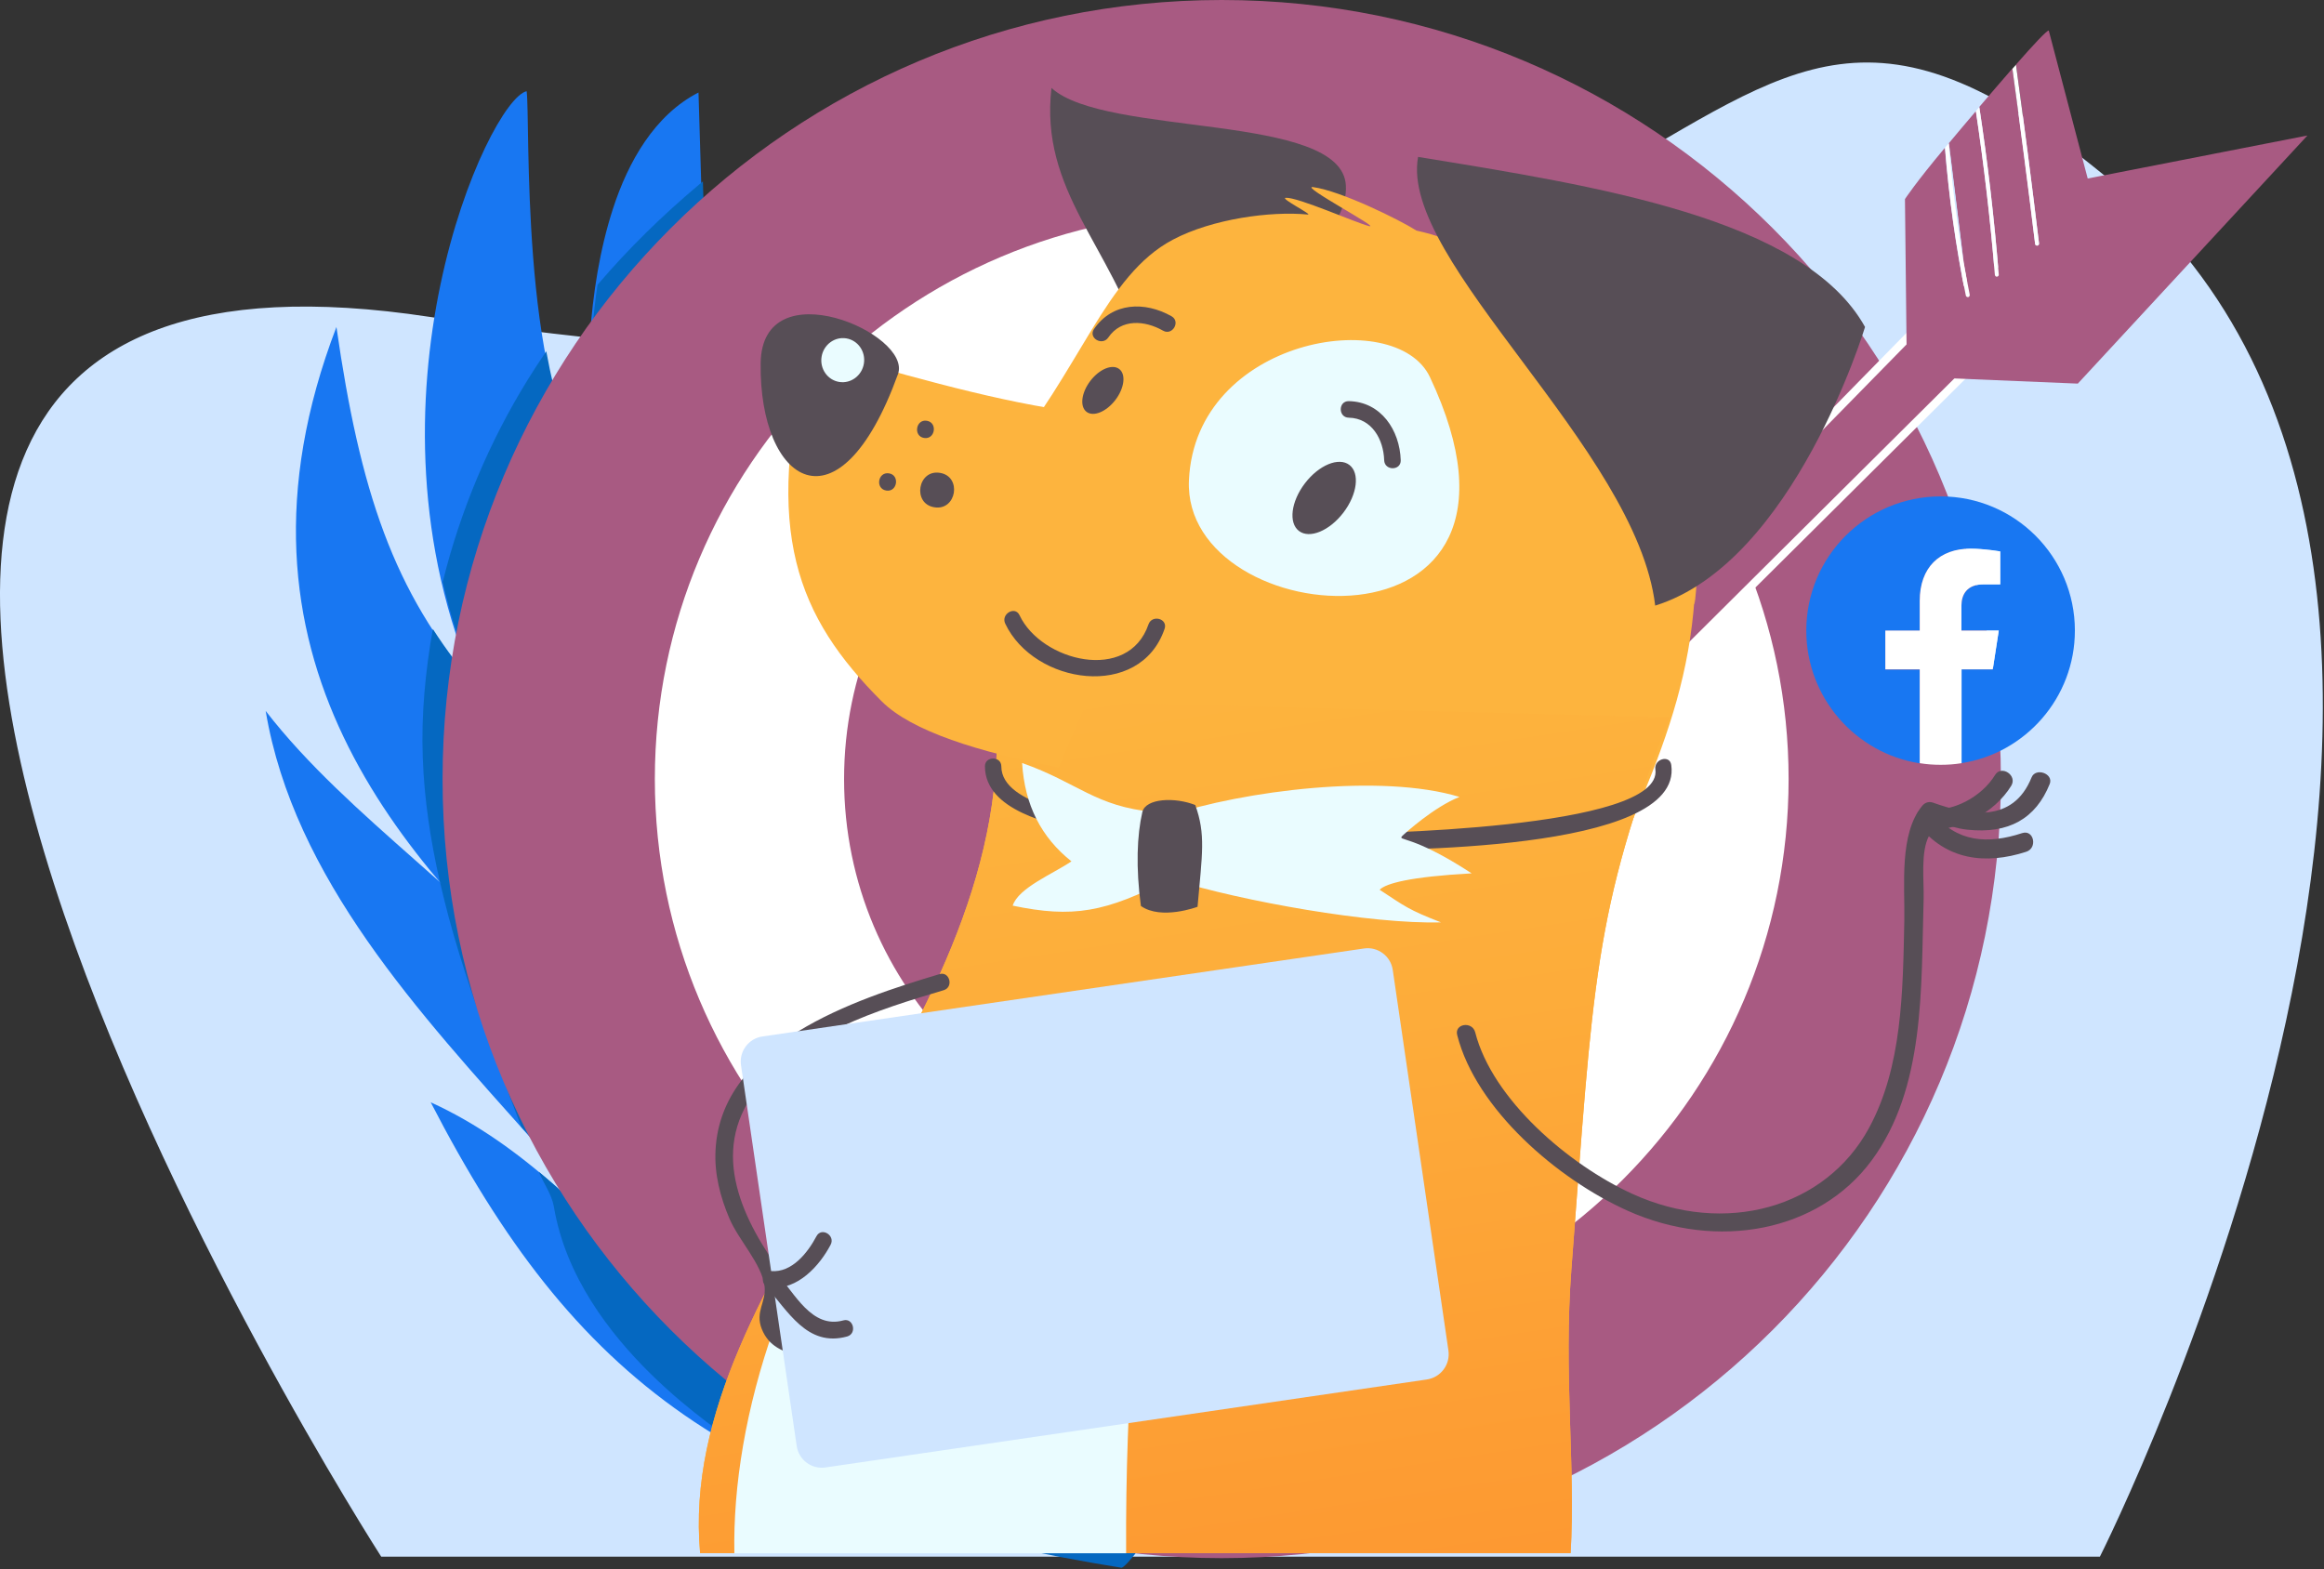
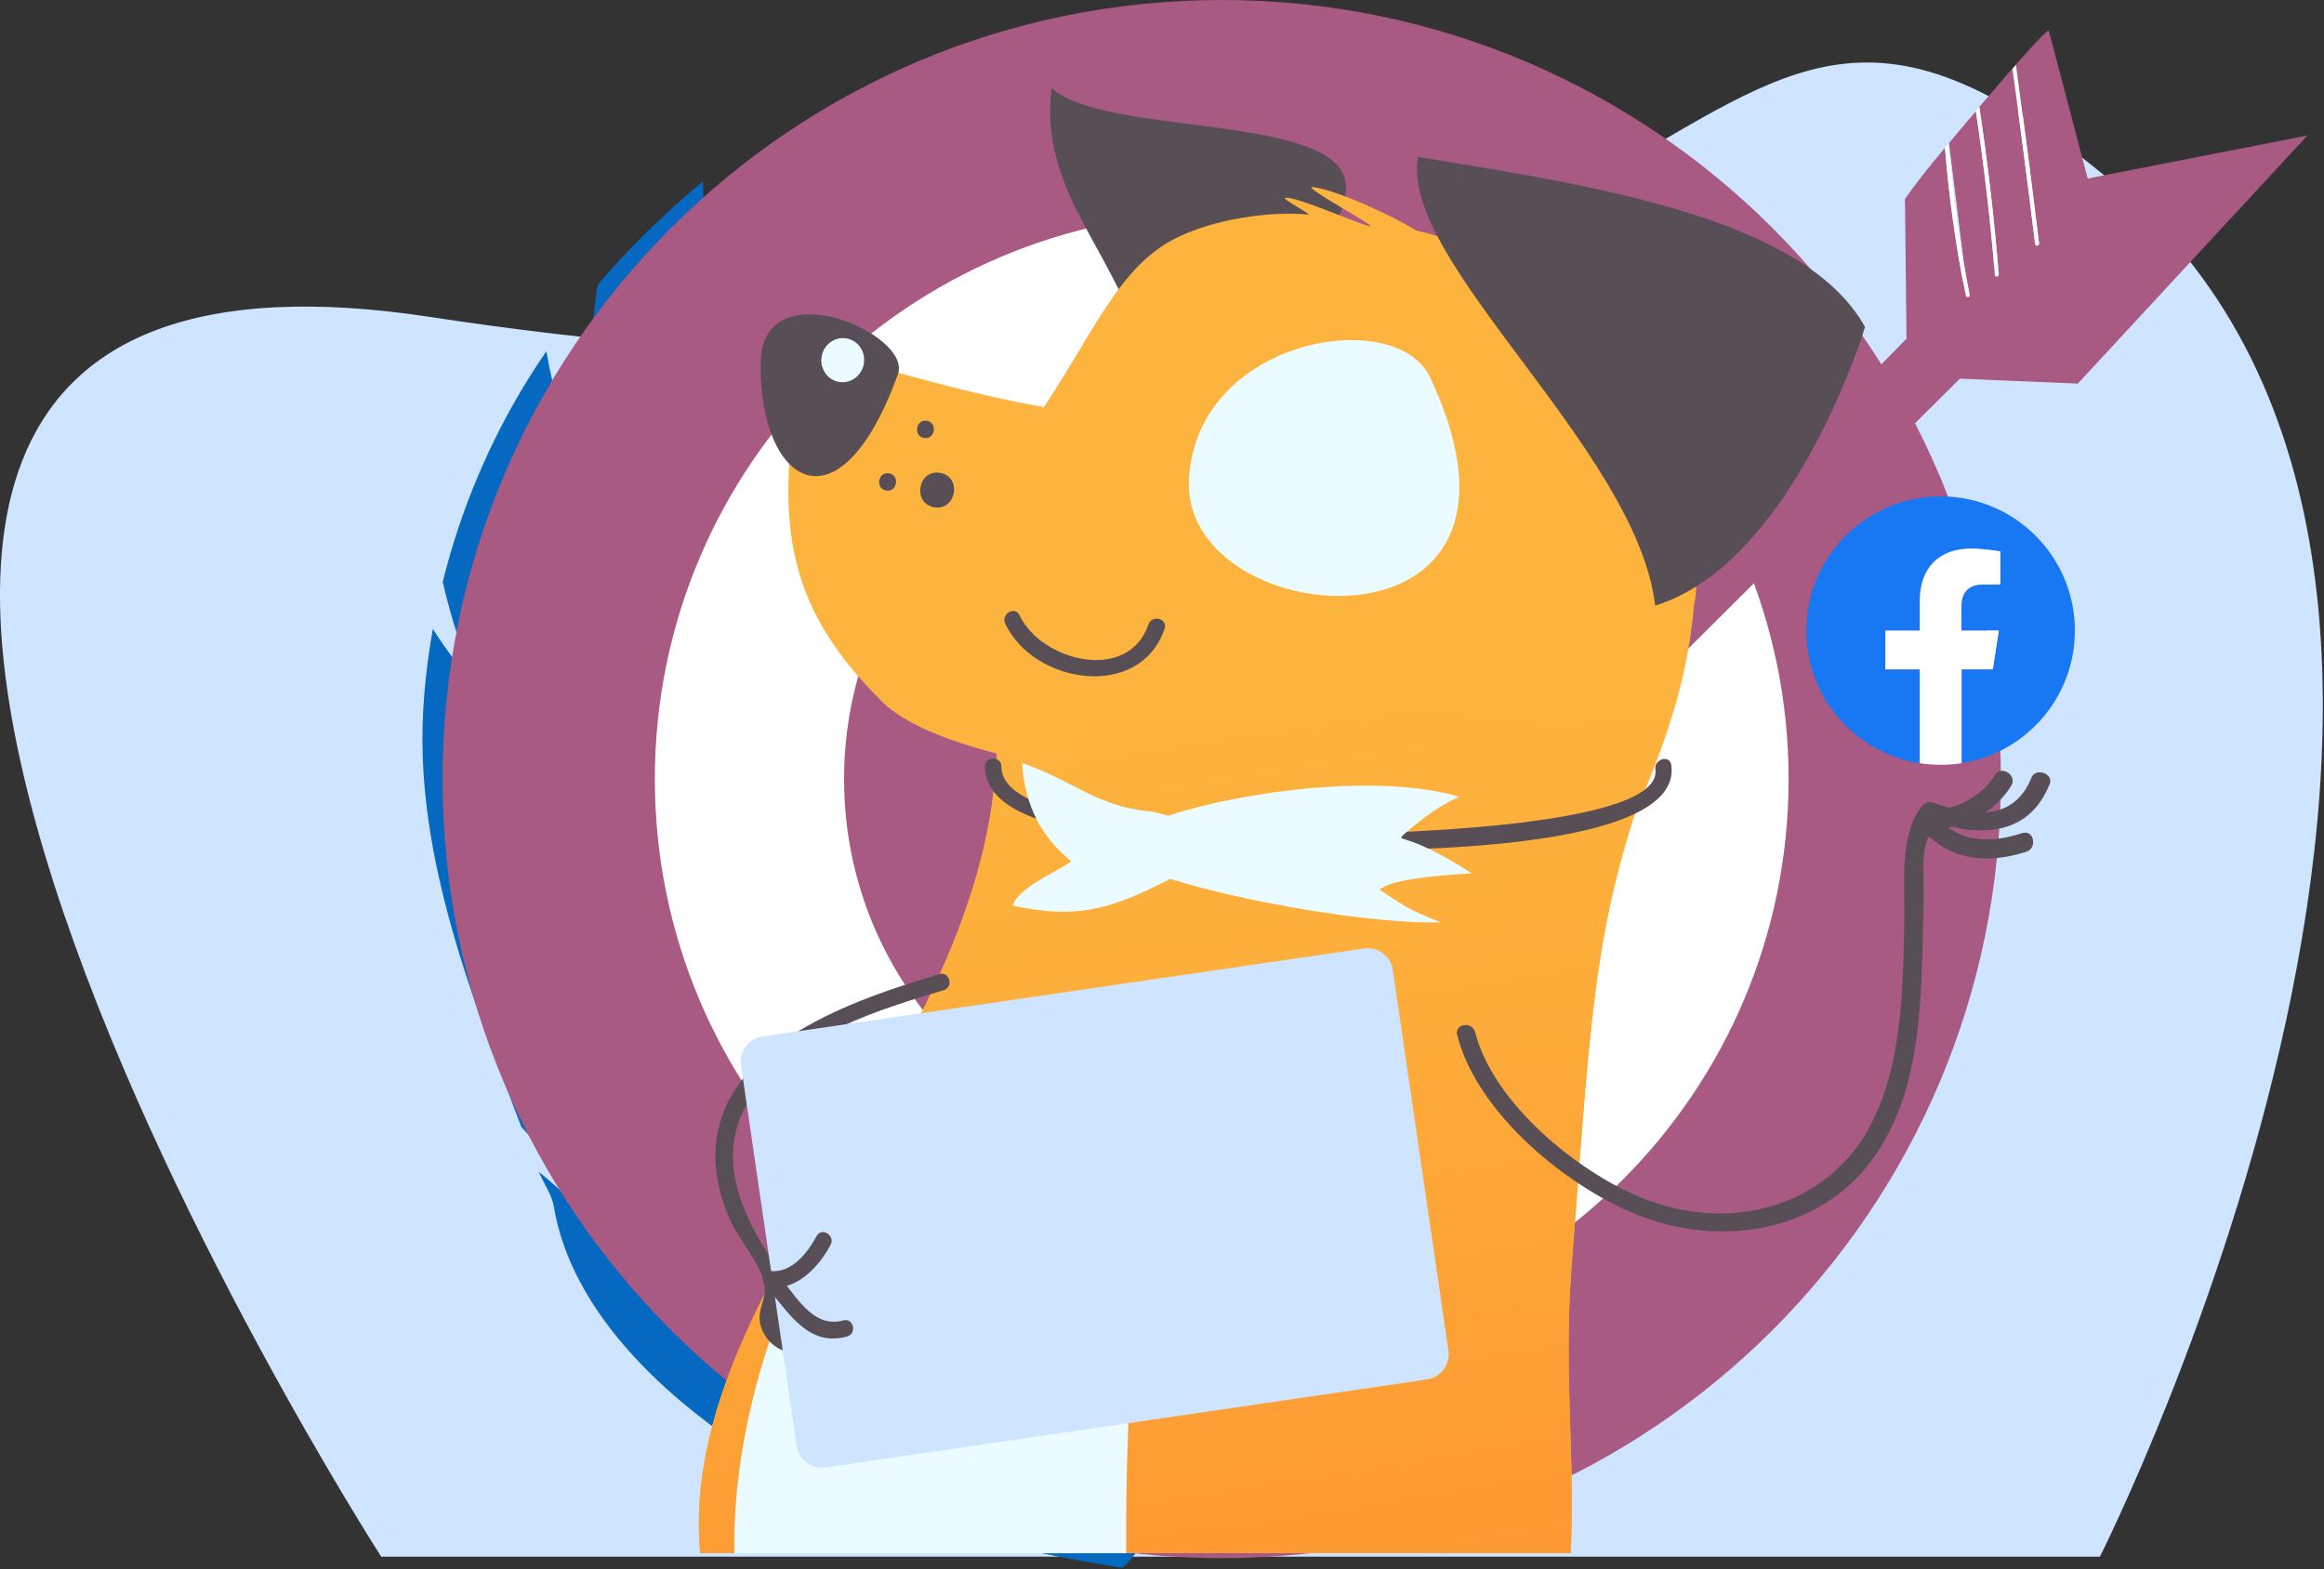
<svg xmlns="http://www.w3.org/2000/svg" fill="none" viewBox="0 0 1432 967">
  <rect x="0" y="0" width="1432" height="967" fill="#333333" stroke="none" />
  <g clip-path="url(#clip0)">
    <path fill="#CFE5FF" d="M1293.9 959.3h-1059s-548-852 30-764c832.8 126.8 743.6-329.3 1038-82 294 247-9 846-9 846z" />
-     <path fill="#1877F2" d="M748 881.2c.7 5.2-52.9 84.9-58.1 84.1-237.7-38.4-336.3-115.2-424.5-286C322 705 365.9 751.8 408.2 797.4c-21.2-35.6-52.5-63.8-80-94.8-69.6-78.1-147.2-161.3-164.5-264.5 51.2 66.3 133 117.6 184.2 183.9-97.9-90.5-218.5-217.1-140.6-420.5 14.5 100.7 34.9 163.2 86.1 222.1-76.8-176.5 7.6-362.1 31.1-367.4 2.4 16.7-4.2 178.5 37.5 232.9-.5-54-.9-109.1 15.7-160.5 9.4-28.9 25.6-57.7 52.7-71.6 3.9 128.7 7.7 257.4 11.6 386.1" />
    <path fill="#0568C1" d="M443.1 444.1c-3.3-110.8-6.6-221.5-10-332.3-.8.7-1.6 1.3-2.4 2-22.4 18.8-43.5 39.4-62.5 61.7-5.7 37.6-5.5 76.3-5.1 114.5-12.8-16.7-21.1-43.7-26.5-73.5-3.9 5.7-7.7 11.5-11.3 17.3-23.9 38.6-41.6 80.8-52.5 124.8 5 21.8 12 43.9 21.6 65.8-10.5-12-19.6-24.2-27.7-36.8-4.6 26.1-7.2 52.8-6.2 79.3.9 25.7 4.8 51.2 10.5 76.3.3.4.7.8 1 1.2-.3-.3-.6-.5-.9-.8 1.6 6.9 3.3 13.7 5.1 20.6 8.6 32.1 19.7 63.4 31.5 94.4 4.5 11.9 8.9 23.9 13.5 35.8 2.7 3 5.4 6 8 9 27.5 30.9 58.8 59.2 80 94.8-24.5-26.4-49.5-53.2-77.2-76.1 3 7.3 8 13.9 9.3 21.6 14.4 85.4 107.8 140.7 110.1 144.8.7 1.2 1.4 2.5 2.2 3.7 60.6 34.4 136.4 57.6 237.3 73.9 5.2.8 58.8-78.8 58.1-84.1L443.1 444.1z" />
    <path fill="#A85A82" d="M752.8 960.2c265.15 0 480.1-214.948 480.1-480.1C1232.9 214.948 1017.95 0 752.8 0 487.648 0 272.7 214.948 272.7 480.1c0 265.152 214.948 480.1 480.1 480.1z" />
    <path fill="#fff" d="M752.8 829.4c192.913 0 349.3-156.387 349.3-349.3S945.713 130.8 752.8 130.8 403.5 287.187 403.5 480.1s156.387 349.3 349.3 349.3z" />
    <path fill="#A85A82" d="M752.8 712.8c128.517 0 232.7-104.183 232.7-232.7S881.317 247.4 752.8 247.4 520.1 351.583 520.1 480.1s104.183 232.7 232.7 232.7z" />
    <path fill="#A85A82" d="M1262.9 178.7c-4.1 3.5-339.3 337-426.2 423.5-9.2 9.1-24.8 5.1-28.3-7.4-1.7-5.9-.1-12.2 4.2-16.6l409.2-417.5" />
-     <path stroke="#fff" stroke-linecap="round" stroke-linejoin="round" stroke-miterlimit="10" stroke-width="5" d="M1262.9 178.7c-4.1 3.5-339.3 337-426.2 423.5-9.2 9.1-24.8 5.1-28.3-7.4-1.7-5.9-.1-12.2 4.2-16.6l409.2-417.5" />
    <path fill="#A85A82" d="M1286.4 110l-24-91.2c-1.4.1-9.4 8.7-20.2 21 5 36.6 9.8 73.6 14.2 110.1.1.7-.4 1.3-1.1 1.4-.7.1-1.3-.4-1.3-1.1-4.3-35.8-9-72.1-14-108-6.2 7.1-13.2 15.3-20.4 23.7 5.2 34.2 9.2 68.8 12 103.2.1.7-.4 1.3-1.1 1.3-.7.1-1.3-.4-1.3-1.1-2.7-33.6-6.7-67.4-11.7-100.8-5.6 6.6-11.3 13.3-16.7 19.8l9.1 73.4c1.2 6.6 2.4 13.3 3.7 19.9.1.7-.3 1.3-1 1.5h-.1c-.6.1-1.2-.4-1.3-1-6.1-30-10.3-60.5-12.8-91-18.2 21.7-24.6 31.6-24.6 31.6L1175 232l105.3 4.4 141.5-152.9-135.4 26.5z" />
    <path fill="#CFE5FF" d="M1210 161.7l-9.1-73.4v.1c1.7 24.5 4.8 49.1 9.1 73.3z" />
    <path fill="#fff" d="M1211.3 182.1c.1.6.7 1 1.3 1h.1c.7-.1 1.1-.8 1-1.5-1.3-6.6-2.6-13.2-3.7-19.9-4.2-24.3-7.3-48.8-9.2-73.4-.8.9-1.5 1.8-2.3 2.7 2.4 30.6 6.7 61.1 12.8 91.1zM1229.2 169.4c.1.7.7 1.2 1.3 1.1.7-.1 1.2-.7 1.1-1.3-2.8-34.3-6.8-69-12-103.2-.7.8-1.4 1.7-2.1 2.5 5 33.5 8.9 67.3 11.7 100.9zM1255.3 151.4c.7-.1 1.2-.7 1.1-1.4-4.4-36.5-9.2-73.5-14.2-110.1-.7.8-1.4 1.6-2.2 2.5 4.9 35.9 9.6 72.2 14 108 .1.6.7 1 1.3 1z" />
    <path fill="#1877F2" d="M1278.5 388.6c0-45.7-37.1-82.7-82.7-82.7-45.7 0-82.8 37-82.8 82.7 0 41.3 30.3 75.6 69.9 81.8v-57.8h-21.2v-23.9h21.2v-18.3c0-20.7 12.3-32.2 31.2-32.2 9 0 18.4 1.7 18.4 1.7v20.2h-10.3c-10.3 0-13.6 6.5-13.6 13v15.5h23l-3.7 23.9h-19.3v57.8c39.5-6.1 69.9-40.4 69.9-81.7z" />
    <path fill="#fff" d="M1227.9 412.5l3.7-23.9h-23v-15.5c0-6.6 3.3-13 13.6-13h10.3v-20.3s-9.4-1.7-18.4-1.7c-18.9 0-31.2 11.5-31.2 32.2v18.3h-21.2v23.9h21.2v57.8c4.2.7 8.5 1 12.9 1s8.7-.3 12.9-1v-57.8h19.2z" />
    <path fill="#574E56" d="M829.3 114.3c-2.4-45.1-148.2-29.7-181.4-60.1-7.4 63.4 37.1 97.7 55.8 160.2 0-.1 128.4-48.3 125.6-100.1z" />
    <path fill="#FDB43E" d="M617.3 285.8c48.8-58 63.6-116 105.4-138.1 24.4-12.9 60.4-17.7 83.1-15.5 3.6.4-17.2-10-13.6-10.3 7.2-.6 43 15.3 51.3 17.4 8.3 2.1-43.2-25.2-34.4-24 17.1 2.3 53.4 20.2 63.7 26.8 47.7 10.2 112.2 55.1 142.2 87.4 44.7 48.1 27.2 163.7 29.1 139.7-6.3 88.7-48.4 146.9-93.3 269.8C910.7 748.6 836.5 862.3 828 952.6L662.7 556.2l-45.4-270.4z" />
    <path fill="#FDB43E" d="M431.4 957.1h536.4c3.1-54.1-4.5-110.2.5-175.5 13.4-174.6 13.4-219.8 60.5-339.5l-415.4-11c16.7 203.1-197.5 353.2-182 526z" />
    <path fill="url(#paint0_linear)" d="M431.4 957.1h536.4c3.1-54.1-4.5-110.2.5-175.5 13.4-174.6 13.4-219.8 60.5-339.5l-415.4-11c16.7 203.1-197.5 353.2-182 526z" />
    <path fill="#FDB43E" d="M754.6 233.7c-28.5 46.8-151.2 10.7-255.7-19.5-29.3 113.6-7.5 166.1 44.4 218 18.5 18.5 59.7 31.2 109 40.8" />
    <path fill="#574E56" d="M553.3 230.6c-36.4 100.4-85.6 67.1-84.6-6.8.8-58.5 93.7-18.1 84.6 6.8z" />
    <path fill="#EAFCFF" d="M881.1 232.4c84.2 178.3-152.9 158.4-148.5 63.5 4-87.5 127.5-108.1 148.5-63.5z" />
    <path fill="#574E56" d="M617 472.3c.1 24.5 54.2 30.8 70.9 33.6 42.9 7.2 86.9 8.6 130.3 8.1 20.5-.2 207.1-2.7 201.8-39.9-.9-6.4 8.9-9.2 9.8-2.7 7.8 54.5-177.1 52.3-205 52.7-52.1.8-105.9-.5-156.9-11.7-20.1-4.4-60.9-12.8-61-40.1-.1-6.5 10.1-6.5 10.1 0z" />
    <path fill="#EAFCFF" d="M721 541.6c-39.8 20.8-60.1 24.2-97 16.5 3.5-11 24.9-19.6 36.2-27.3-18.6-14.8-28.8-34.6-30.4-60.6 34.6 12.2 45 26.8 81.3 30.2l8.8 2.3c46.3-15.4 131-26.3 179.4-11.6-15.5 6.1-33.4 22.2-35.3 24.1-3 3.2 5.9-1.1 42.8 23-38.1 2.1-52.8 6.2-56.7 10.1 15.7 10.3 17.7 12.3 37.8 20.1-43 1.2-122.5-13-164.8-26.2" />
-     <path fill="#574E56" d="M827.766 315.905c8.582-11.236 10.238-24.394 3.698-29.389-6.54-4.995-18.798.064-27.38 11.3s-10.238 24.394-3.698 29.389c6.539 4.995 18.798-.064 27.38-11.3zM687.274 246.481c5.565-7.286 6.625-15.828 2.368-19.08-4.258-3.252-12.22.019-17.785 7.304-5.565 7.286-6.625 15.828-2.368 19.08 4.258 3.252 12.22-.018 17.785-7.304zM737.9 558.8c2.9-32.8 5.1-44.7-1.4-62.7-12.5-5-30.6-4.2-32.6 4.3-3.3 14.2-4.1 34.1-.9 57.9 12.6 8.9 34.9.5 34.9.5zM852.9 283.6c-.4-12.8-7.6-25.9-21.8-26.2-6.6-.1-6.6-10.3 0-10.2 19.9.4 31.4 17.9 32 36.4.2 6.6-10 6.6-10.2 0zM716.7 203.8c-11.2-6.4-25.8-7.6-33.8 4.2-3.7 5.4-12.5.3-8.8-5.2 11.3-16.6 31.4-17.2 47.8-7.9 5.7 3.3.5 12.1-5.2 8.9z" />
    <path fill="#FDB43E" d="M1001.2 268c-6.8 1.1-5.1 11.7 1.7 10.6 6.9-1.2 5.2-11.8-1.7-10.6zM1023.9 288.3c-6.8 1.1-5.1 11.7 1.7 10.6 6.8-1.1 5.1-11.7-1.7-10.6z" />
    <path fill="#574E56" d="M571.1 259.3c6.8 1.1 5.1 11.7-1.7 10.6-6.8-1.1-5.1-11.7 1.7-10.6zM579.2 291.4c13.7 2.2 10.2 23.5-3.5 21.2-13.7-2.2-10.2-23.5 3.5-21.2zM547.8 291.7c6.8 1.1 5.1 11.7-1.7 10.6-6.9-1.1-5.2-11.7 1.7-10.6z" />
    <path fill="#EAFCFF" d="M532.306 224.073c1.21-7.413-3.642-14.374-10.836-15.548-7.195-1.175-14.008 3.882-15.218 11.295-1.21 7.413 3.641 14.374 10.836 15.548 7.195 1.175 14.008-3.882 15.218-11.295zM693.9 957.1c-1.2-204.2 34.5-277-24-297.7-59.4-21.1-147.4 30.6-192.7 158.2-17.8 50.2-25.5 98.3-24.7 139.6h241.4v-.1z" />
    <path fill="#574E56" d="M1149.2 201.5c-37.3-67.1-166.2-87-275.4-104.8-11.9 64.2 134.6 179.8 146.1 276.5 85.5-26.6 129.3-171.7 129.3-171.7zM717.6 387.5c-15.1 44.3-80.5 34.3-98.2-3.2-2.8-5.9 6-11.1 8.8-5.2 13.4 28.5 67.1 42 79.5 5.6 2.2-6.1 12-3.5 9.9 2.8zM1239.3 484.2c-10.1 16.6-32.9 29.4-53.1 26.1 1.6-3.2 3.1-6.5 4.7-9.7 14.6 18.7 34.1 19.7 55.1 12.8 7.2-2.4 9.7 9.2 2.5 11.5-25 8.1-49.4 5.2-66.5-16.7-2.8-3.6-.8-10.6 4.7-9.7 16.3 2.6 34.5-7.6 42.6-20.9 3.9-6.4 13.9.2 10 6.6zM581.5 610.2c-40 11.9-89.4 27.2-115.9 62.1-28.9 38.1-7.8 80.3 17.3 114.1 1.1 1.5.8 3.6 0 5.2-8.4 12.6-4.1 24 12.8 34.3 6.4 1.6 3.7 11.4-2.7 9.8-10.5-2.5-19.4-6.1-23.6-16.7-4.3-10.7 2.9-16.8 1.7-26.4-1.7-13.7-15.8-28.1-21.6-41.6-5.7-13.3-9.4-27.7-8.6-42.2 3.3-65.9 86.2-93 138-108.5 6.2-1.9 8.9 8 2.6 9.9z" />
    <path fill="#574E56" d="M909 636.2c10.6 41.4 57.7 81.6 96.8 99.5 57.1 26.1 119 8.8 145.8-40.5 20.6-37.9 20.9-84.4 21.8-127.9.4-21.7-3.3-53.5 11.1-70.8 1.5-1.8 3.9-2.8 6.5-1.9 22.1 7.9 49.3 13 60.8-15.5 2.5-6.3 13.7-2.4 11.2 4-8.6 21.4-25.3 30.9-50.7 28.2-14.3-1.5-17.1-8.3-23.6 3.6-5.4 10-3.1 27.6-3.4 39.1-1.6 54.9 1 116.5-32.1 161.2-32.5 43.9-95 55.7-150.3 30.9-43.2-19.4-93.4-62.6-105-108.2-1.9-7.1 9.3-8.8 11.1-1.7z" />
    <path fill="#CFE5FF" d="M879.2 850.1l-370.5 54.2c-8.6 1.3-16.6-4.7-17.8-13.3l-34.3-234.5c-1.3-8.6 4.7-16.6 13.3-17.8l370.5-54.2c8.6-1.3 16.6 4.7 17.8 13.3l34.3 234.5c1.2 8.6-4.7 16.5-13.3 17.8z" />
    <path fill="#574E56" d="M522 823.6c-24.7 6.8-36.4-15.7-50.7-31.7-2.7-3-.8-9 3.8-8.6 13 1.1 22.7-11.5 28-21.5 3.1-5.8 11.8-.5 8.7 5.3-6.9 13.1-20.3 27.8-36.8 26.4 1.3-2.9 2.5-5.7 3.8-8.6 11 12.3 21.5 34.1 40.8 28.8 6.2-1.8 8.7 8.1 2.4 9.9z" />
  </g>
  <defs>
    <linearGradient id="paint0_linear" x1="686.963" x2="801.245" y1="419.884" y2="1166.04" gradientUnits="userSpaceOnUse">
      <stop stop-color="#FDB43E" />
      <stop offset=".308" stop-color="#FDAC3A" />
      <stop offset=".774" stop-color="#FD9831" />
      <stop offset="1" stop-color="#FD8B2B" />
    </linearGradient>
    <clipPath id="clip0">
      <path fill="#fff" d="M0 0h1431.3v966.4H0z" />
    </clipPath>
  </defs>
</svg>